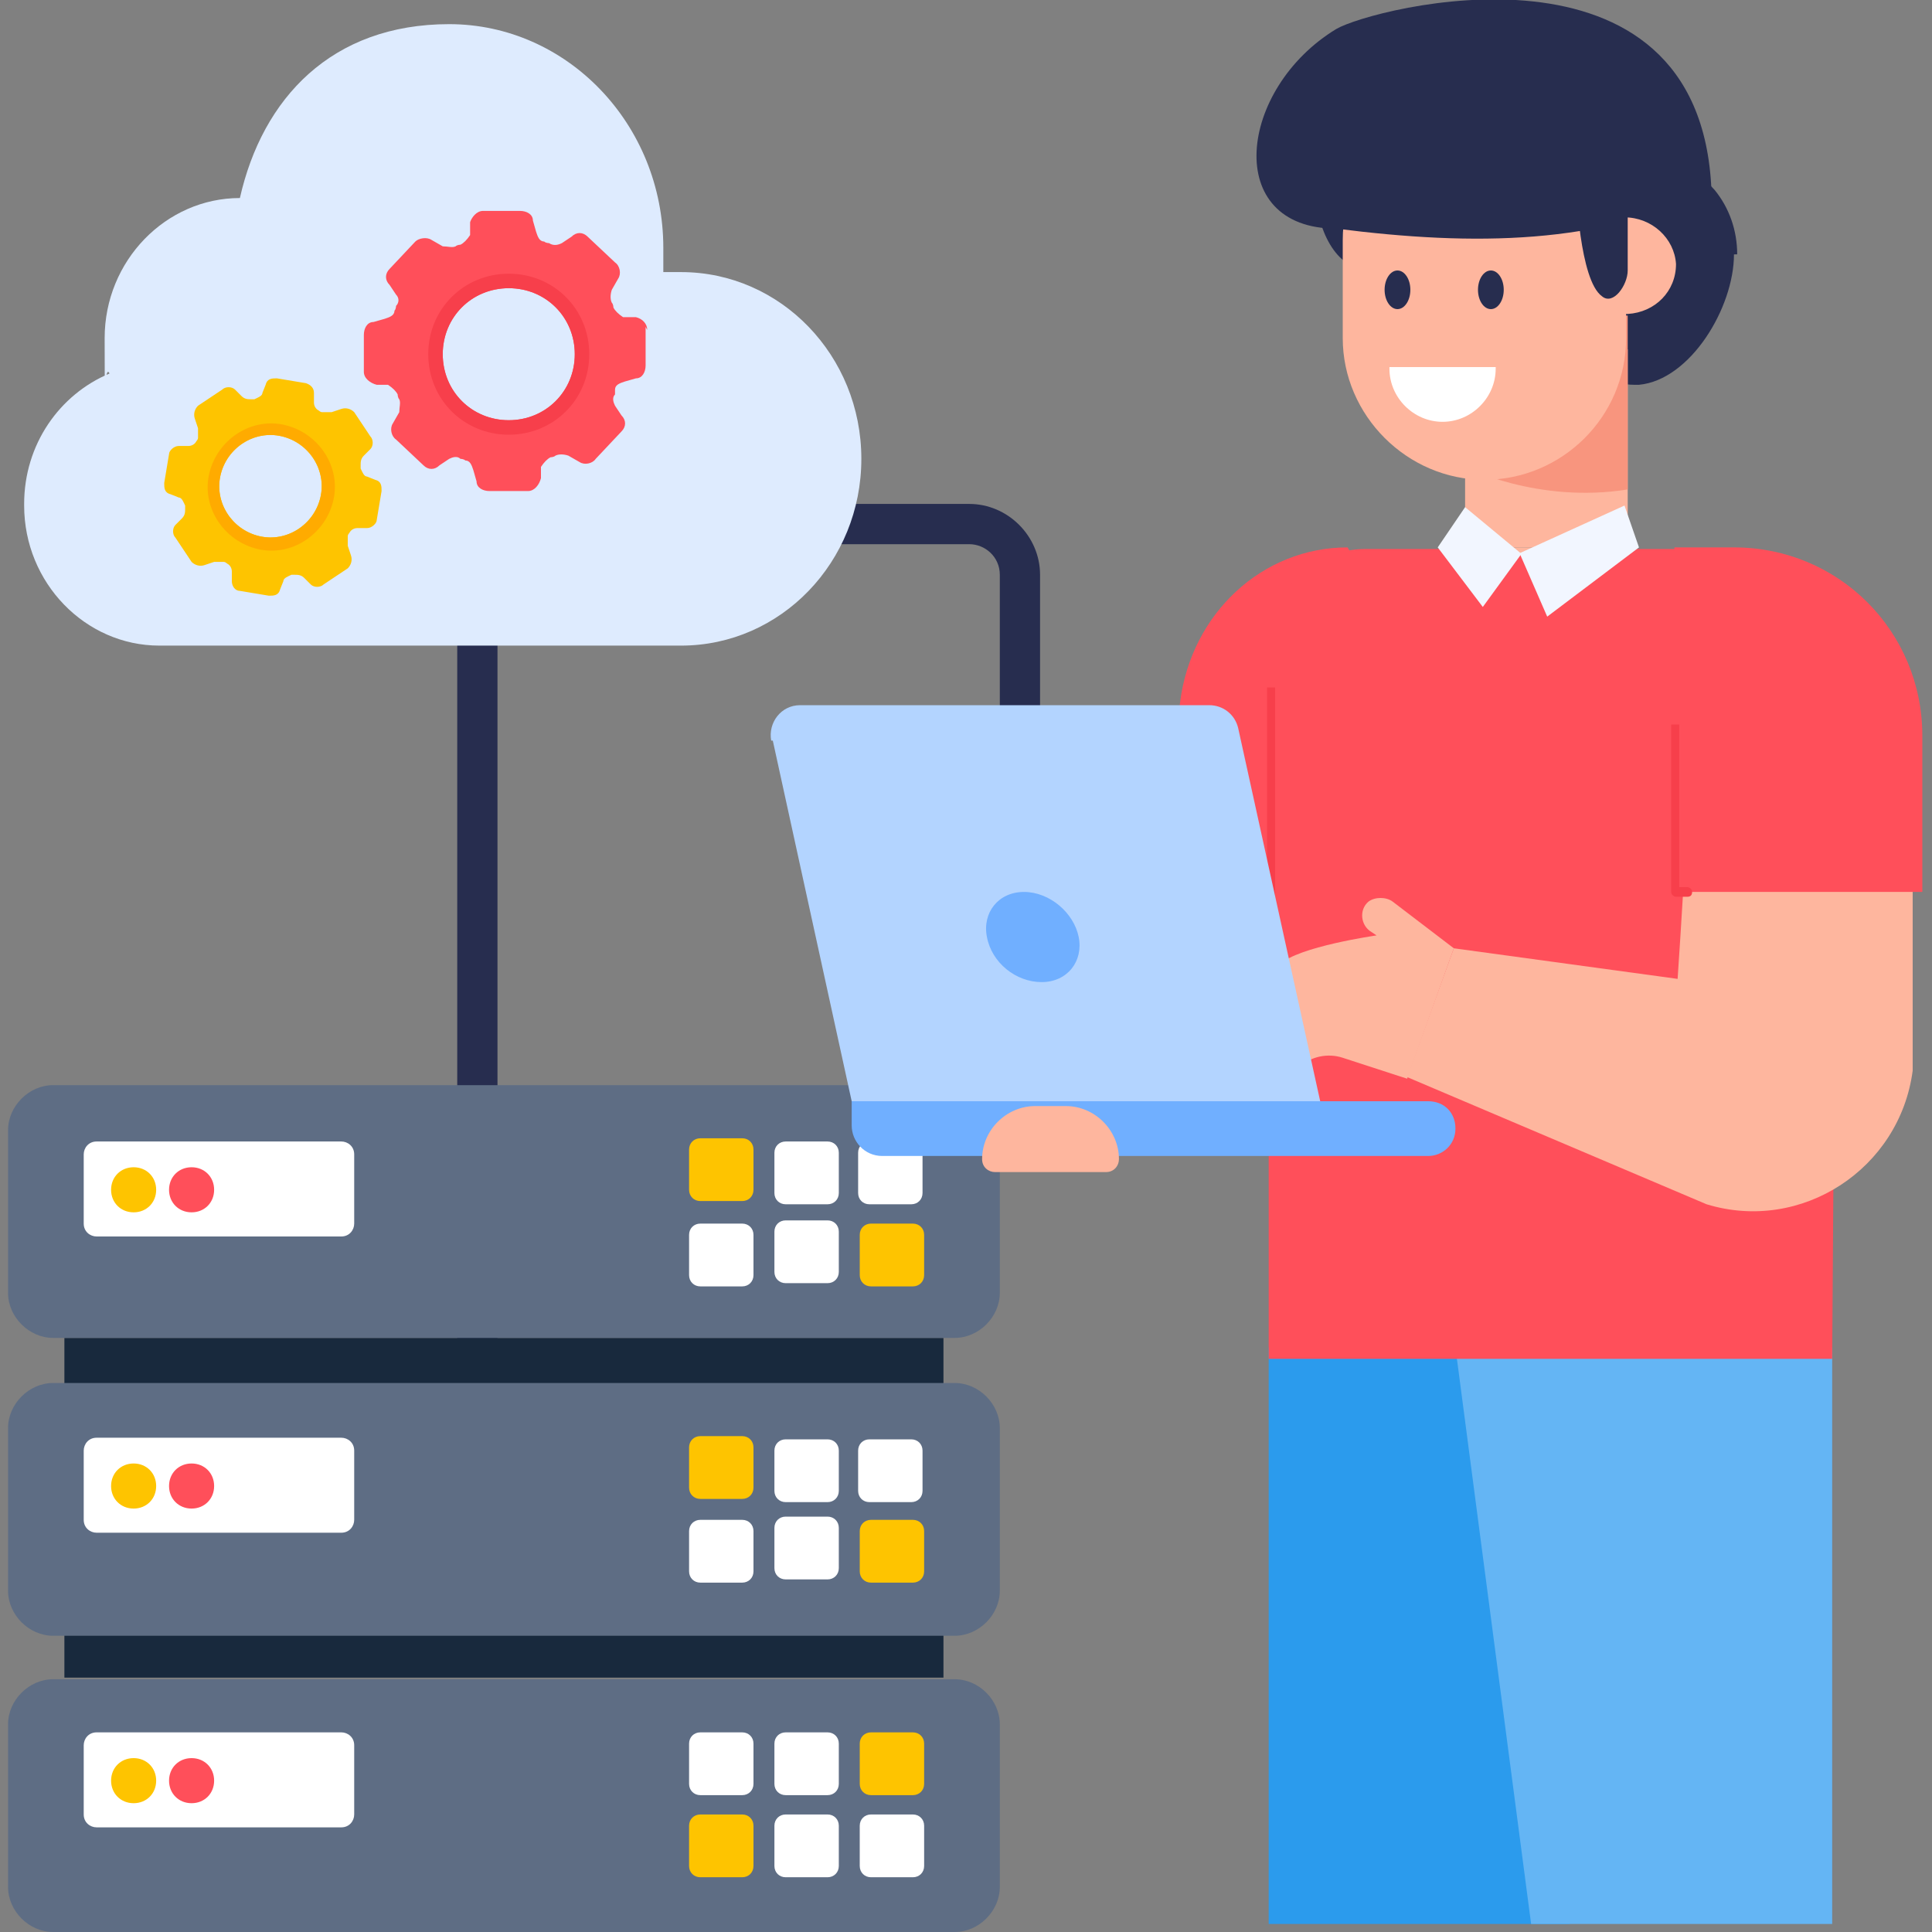
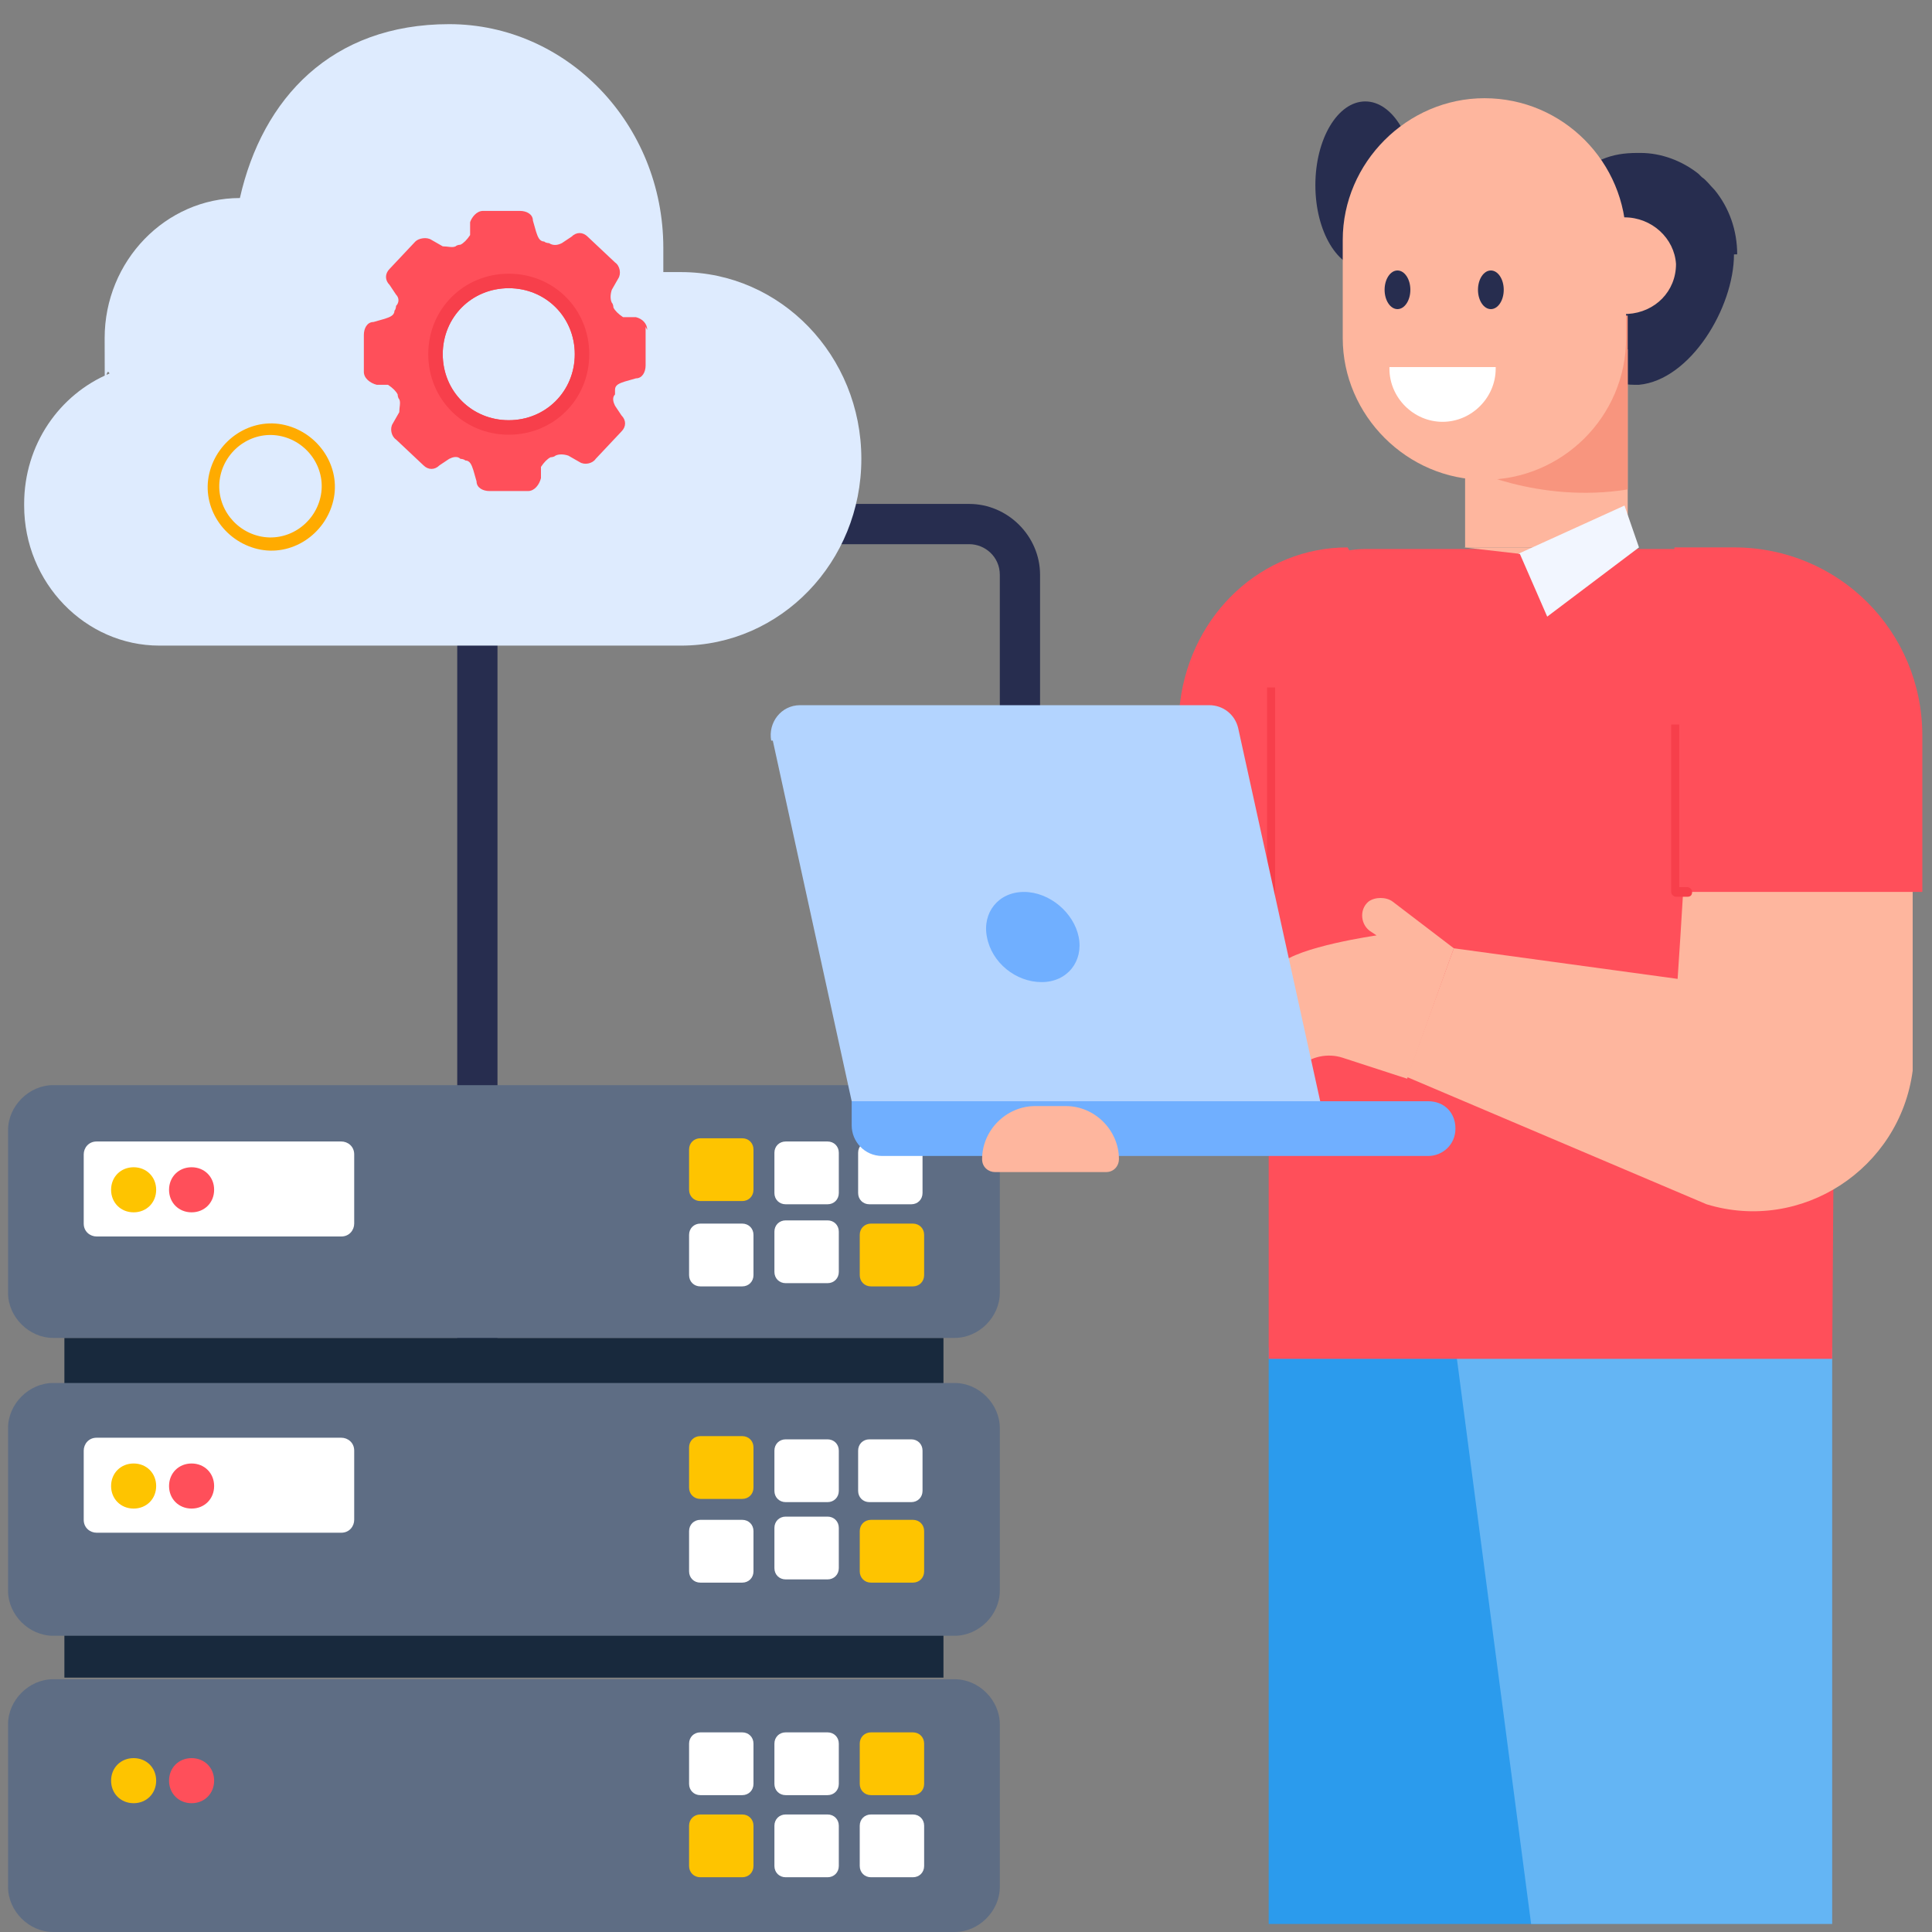
<svg xmlns="http://www.w3.org/2000/svg" viewBox="0 0 120 120">
  <rect x="0" y="0" width="120" height="120" fill="#808080" stroke="none" />
  <defs>
    <style>      .cls-1 {        fill: #ff4f5a;      }      .cls-2 {        fill: #2b9bed;      }      .cls-3 {        fill: #fec400;      }      .cls-4 {        fill: #f8957e;      }      .cls-5 {        fill: #64b5f4;      }      .cls-6 {        fill: #feb69e;      }      .cls-7 {        fill: #70afff;      }      .cls-8 {        fill: #fff;      }      .cls-9 {        fill: #b3d4ff;      }      .cls-10 {        fill: #5e6d84;      }      .cls-11 {        fill: #f2f6ff;      }      .cls-12 {        fill: #18293d;      }      .cls-13 {        fill: #272d4f;      }      .cls-14 {        fill: #ffab00;      }      .cls-15 {        fill: #f26678;      }      .cls-16 {        fill: #f73f4b;      }      .cls-17 {        fill: #deebfe;      }    </style>
  </defs>
  <g>
    <g id="Layer_1">
      <g id="_x34_">
        <path class="cls-13" d="M30.9,87.1h-2.5V31.3h31.8c2.4,0,4.4,2,4.4,4.4v12.5h-2.5v-12.5c0-1.1-.9-1.9-1.9-1.9h-29.3v53.3Z" />
        <g>
          <path class="cls-12" d="M4,83.1h54.6v21.1H4v-21.1Z" />
          <g>
            <path class="cls-10" d="M59.3,101.6H3.3c-1.5,0-2.8-1.3-2.8-2.8v-10.1c0-1.5,1.3-2.8,2.8-2.8h56c1.5,0,2.8,1.3,2.8,2.8v10.1c0,1.5-1.3,2.8-2.8,2.8Z" />
            <g>
              <g>
                <path class="cls-8" d="M57.3,90.1v2.5c0,.4-.3.7-.7.7h-2.6c-.4,0-.7-.3-.7-.7v-2.5c0-.4.3-.7.7-.7h2.6c.4,0,.7.3.7.7Z" />
                <path class="cls-3" d="M57.4,95.1v2.5c0,.4-.3.7-.7.7h-2.6c-.4,0-.7-.3-.7-.7v-2.5c0-.4.3-.7.7-.7h2.6c.4,0,.7.3.7.7Z" />
              </g>
              <g>
                <path class="cls-8" d="M52.1,90.1v2.5c0,.4-.3.7-.7.7h-2.6c-.4,0-.7-.3-.7-.7v-2.5c0-.4.3-.7.7-.7h2.6c.4,0,.7.3.7.7Z" />
                <path class="cls-8" d="M52.1,94.9v2.5c0,.4-.3.7-.7.7h-2.6c-.4,0-.7-.3-.7-.7v-2.5c0-.4.3-.7.7-.7h2.6c.4,0,.7.3.7.7Z" />
              </g>
              <g>
                <path class="cls-3" d="M46.8,89.9v2.5c0,.4-.3.7-.7.7h-2.6c-.4,0-.7-.3-.7-.7v-2.5c0-.4.3-.7.7-.7h2.6c.4,0,.7.3.7.7Z" />
                <path class="cls-8" d="M46.8,95.1v2.5c0,.4-.3.7-.7.7h-2.6c-.4,0-.7-.3-.7-.7v-2.5c0-.4.3-.7.7-.7h2.6c.4,0,.7.3.7.7Z" />
              </g>
              <path class="cls-8" d="M22,90.1v4.3c0,.4-.3.8-.8.8H6c-.4,0-.8-.3-.8-.8v-4.3c0-.4.3-.8.8-.8h15.2c.4,0,.8.3.8.8Z" />
              <g>
                <path class="cls-3" d="M9.7,92.3c0,.8-.6,1.4-1.4,1.4s-1.4-.6-1.4-1.4.6-1.4,1.4-1.4,1.4.6,1.4,1.4Z" />
                <path class="cls-1" d="M13.3,92.3c0,.8-.6,1.4-1.4,1.4s-1.4-.6-1.4-1.4.6-1.4,1.4-1.4,1.4.6,1.4,1.4Z" />
              </g>
            </g>
          </g>
          <g>
            <path class="cls-10" d="M59.3,120H3.3c-1.5,0-2.8-1.3-2.8-2.8v-10.1c0-1.5,1.3-2.8,2.8-2.8h56c1.5,0,2.8,1.3,2.8,2.8v10.1c0,1.5-1.3,2.8-2.8,2.8Z" />
            <g>
              <g>
                <path class="cls-3" d="M57.4,108.3v2.5c0,.4-.3.7-.7.7h-2.6c-.4,0-.7-.3-.7-.7v-2.5c0-.4.3-.7.7-.7h2.6c.4,0,.7.3.7.7Z" />
                <path class="cls-8" d="M57.4,113.4v2.5c0,.4-.3.7-.7.7h-2.6c-.4,0-.7-.3-.7-.7v-2.5c0-.4.3-.7.7-.7h2.6c.4,0,.7.3.7.7Z" />
              </g>
              <g>
                <path class="cls-8" d="M52.1,108.3v2.5c0,.4-.3.7-.7.7h-2.6c-.4,0-.7-.3-.7-.7v-2.5c0-.4.3-.7.7-.7h2.6c.4,0,.7.3.7.7Z" />
                <path class="cls-8" d="M52.1,113.4v2.5c0,.4-.3.7-.7.7h-2.6c-.4,0-.7-.3-.7-.7v-2.5c0-.4.3-.7.7-.7h2.6c.4,0,.7.3.7.7Z" />
              </g>
              <g>
                <path class="cls-8" d="M46.8,108.3v2.5c0,.4-.3.7-.7.7h-2.6c-.4,0-.7-.3-.7-.7v-2.5c0-.4.3-.7.7-.7h2.6c.4,0,.7.3.7.7Z" />
                <path class="cls-3" d="M46.8,113.4v2.5c0,.4-.3.7-.7.7h-2.6c-.4,0-.7-.3-.7-.7v-2.5c0-.4.3-.7.7-.7h2.6c.4,0,.7.3.7.7Z" />
              </g>
-               <path class="cls-8" d="M22,108.4v4.3c0,.4-.3.8-.8.8H6c-.4,0-.8-.3-.8-.8v-4.3c0-.4.3-.8.8-.8h15.2c.4,0,.8.3.8.8Z" />
              <g>
                <path class="cls-3" d="M9.7,110.6c0,.8-.6,1.4-1.4,1.4s-1.4-.6-1.4-1.4.6-1.4,1.4-1.4,1.4.6,1.4,1.4Z" />
                <path class="cls-1" d="M13.3,110.6c0,.8-.6,1.4-1.4,1.4s-1.4-.6-1.4-1.4.6-1.4,1.4-1.4,1.4.6,1.4,1.4Z" />
              </g>
            </g>
          </g>
          <g>
            <path class="cls-10" d="M59.3,83.1H3.3c-1.5,0-2.8-1.3-2.8-2.8v-10.1c0-1.5,1.3-2.8,2.8-2.8h56c1.5,0,2.8,1.3,2.8,2.8v10.1c0,1.5-1.3,2.8-2.8,2.8Z" />
            <g>
              <g>
                <path class="cls-8" d="M57.3,71.6v2.5c0,.4-.3.7-.7.7h-2.6c-.4,0-.7-.3-.7-.7v-2.5c0-.4.3-.7.7-.7h2.6c.4,0,.7.3.7.7Z" />
                <path class="cls-3" d="M57.4,76.7v2.5c0,.4-.3.7-.7.7h-2.6c-.4,0-.7-.3-.7-.7v-2.5c0-.4.3-.7.7-.7h2.6c.4,0,.7.3.7.7Z" />
              </g>
              <g>
                <path class="cls-8" d="M52.1,71.6v2.5c0,.4-.3.7-.7.7h-2.6c-.4,0-.7-.3-.7-.7v-2.5c0-.4.3-.7.7-.7h2.6c.4,0,.7.3.7.7Z" />
                <path class="cls-8" d="M52.1,76.5v2.5c0,.4-.3.7-.7.7h-2.6c-.4,0-.7-.3-.7-.7v-2.5c0-.4.3-.7.7-.7h2.6c.4,0,.7.3.7.7Z" />
              </g>
              <g>
                <path class="cls-3" d="M46.8,71.4v2.5c0,.4-.3.7-.7.7h-2.6c-.4,0-.7-.3-.7-.7v-2.5c0-.4.3-.7.7-.7h2.6c.4,0,.7.3.7.7Z" />
                <path class="cls-8" d="M46.8,76.7v2.5c0,.4-.3.7-.7.7h-2.6c-.4,0-.7-.3-.7-.7v-2.5c0-.4.3-.7.7-.7h2.6c.4,0,.7.3.7.7Z" />
              </g>
              <path class="cls-8" d="M22,71.7v4.3c0,.4-.3.8-.8.8H6c-.4,0-.8-.3-.8-.8v-4.3c0-.4.3-.8.8-.8h15.2c.4,0,.8.3.8.8Z" />
              <g>
                <path class="cls-3" d="M9.7,73.9c0,.8-.6,1.4-1.4,1.4s-1.4-.6-1.4-1.4.6-1.4,1.4-1.4,1.4.6,1.4,1.4Z" />
                <path class="cls-1" d="M13.3,73.9c0,.8-.6,1.4-1.4,1.4s-1.4-.6-1.4-1.4.6-1.4,1.4-1.4,1.4.6,1.4,1.4Z" />
              </g>
            </g>
          </g>
        </g>
        <g>
          <g>
            <path class="cls-2" d="M97.5,119.5l4.7-35.8h-23.4v35.8h18.7Z" />
            <path class="cls-5" d="M95.1,119.5l-4.7-35.8h23.4v35.8h-18.7Z" />
          </g>
          <g>
            <g>
              <g>
                <path class="cls-6" d="M70.1,56l1.3-7.1h17.2c0,5.5,0,13.8,0,13.9,0,.3-22.3,7.8-22.7,7.5-.4-.2-10.1-1.7-10.1-1.7l14.3-12.6Z" />
                <path class="cls-1" d="M71.4,56.4h18.2c0-5.4,0-12.3,0-12.3l-5.9-10.1h0c-5.3,0-9.7,4.1-10.4,9.6l-1.5,12.5-.4.3Z" />
                <path class="cls-1" d="M78.8,39.9v44.5h35l.3-43.4c0-3.8-3-6.9-6.8-6.9h-22.5c-3.2,0-5.9,2.6-5.9,5.9Z" />
                <path class="cls-16" d="M78.7,42.7h.5v13.7h-.5v-13.7Z" />
                <g>
                  <ellipse class="cls-13" cx="84.8" cy="11.5" rx="3.1" ry="5.2" />
                  <g>
                    <path class="cls-13" d="M107.7,15.8c0,3.3-2.7,7.8-5.9,8.1-.1,0-.2,0-.3,0-2.8,0-5-3.1-5.7-6.2,0,0,0-.2,0-.3-.1-.6-.2-1.1-.2-1.7,0-.8.1-1.6.4-2.3.6-1.6,1.9-2.9,3.5-3.5.7-.3,1.4-.4,2.2-.4s.1,0,.2,0c1.3,0,2.6.5,3.6,1.3,0,0,.1.1.2.2.3.2.5.5.8.8.9,1.1,1.4,2.5,1.4,4Z" />
                    <path class="cls-6" d="M91,21.7h10.1v12.3h-10.1v-12.3Z" />
                    <path class="cls-6" d="M90.9,34l3.5.4,6.6-.4h-10.1Z" />
                    <path class="cls-4" d="M91,19.6v9.4s4.5,2.3,10.1,1.4v-10.8h-10.1Z" />
                    <path class="cls-6" d="M101,14.9v6.1c0,4.9-4,8.8-8.8,8.8s-8.8-4-8.8-8.8v-6.1c0-2.4,1-4.6,2.6-6.2,1.6-1.6,3.8-2.6,6.2-2.6,4.9,0,8.8,4,8.8,8.8Z" />
-                     <path class="cls-13" d="M106.3,11.8c-.7-16.6-21.1-11.3-23.3-10-6.1,3.7-7.1,12.4,0,12.4,8.6,1.1,16.4,1,23.3-2.4Z" />
                    <ellipse class="cls-13" cx="92.6" cy="18" rx=".8" ry="1.2" />
                    <ellipse class="cls-13" cx="86.8" cy="18" rx=".8" ry="1.2" />
                    <path class="cls-8" d="M92.9,22.8s0,0,0,.1c0,1.8-1.5,3.3-3.3,3.3s-3.3-1.5-3.3-3.3,0,0,0-.1h6.7Z" />
                  </g>
                  <path class="cls-6" d="M104.1,16.4c0,1.7-1.3,3-3,3.1s-1.9-6-.2-6,3.1,1.3,3.2,2.9Z" />
-                   <path class="cls-13" d="M97.9,11.7s.2,5.7,1.6,6.7c.7.6,1.6-.7,1.6-1.6v-5.1c0-.9-.7-1.6-1.6-1.6s-1.6.7-1.6,1.6Z" />
                </g>
-                 <path class="cls-11" d="M91,31.5l-1.7,2.5,2.8,3.7,2.4-3.3-3.5-2.9Z" />
                <path class="cls-11" d="M94.4,34.4l1.7,3.9,5.7-4.3-.9-2.6-6.6,3Z" />
                <g>
                  <path class="cls-7" d="M52.9,68.4v1.5c0,1,.8,1.9,1.9,1.9h33.9c.9,0,1.7-.7,1.7-1.7s-.7-1.7-1.7-1.7h-35.8Z" />
                  <path class="cls-6" d="M79.5,60c-.9,1-1.1,5.5-1.1,5.5,0,.7.4,1.3,1.1,1.4h0c.3,0,.8-.3,1.2-.6.7-.7,1.8-.9,2.7-.6l4,1.3,2.9-8.1-3.8-2.9c-.4-.3-1.1-.3-1.5,0h0c-.6.5-.5,1.5.2,1.9l.3.2s-4.9.7-6,1.8Z" />
                  <path class="cls-9" d="M48,46l4.9,22.4h29.1l-5.1-23.2c-.2-.8-.9-1.4-1.8-1.4h-25.4c-1.2,0-2,1.1-1.8,2.2Z" />
                  <path class="cls-7" d="M61.3,58.2c.3,1.6,1.8,2.8,3.4,2.8s2.6-1.3,2.3-2.8c-.3-1.5-1.8-2.8-3.4-2.8s-2.6,1.3-2.3,2.8Z" />
                </g>
              </g>
              <path class="cls-6" d="M90.3,58.9l13.9,1.9s.3-4.4.5-8.2l14.1-1v14.9c-.8,6.1-6.9,10.1-12.8,8.3l-18.6-7.9,2.9-8Z" />
              <path class="cls-1" d="M104,34v21.4h15.4v-9.7c0-6.5-5.2-11.7-11.7-11.7h-3.7Z" />
              <path class="cls-15" d="M104.8,56v-1.2c0,0,0,0,0,0v1.2Z" />
              <path class="cls-16" d="M104.3,44.9v10.2h.5c.1,0,.3.1.3.3s-.1.3-.3.3h-.7c-.1,0-.3-.1-.3-.3v-10.4h.5Z" />
            </g>
            <path class="cls-6" d="M61.9,72.8h6.8c.5,0,.8-.4.8-.8h0c0-1.8-1.5-3.3-3.3-3.3h-1.9c-1.8,0-3.3,1.5-3.3,3.3h0c0,.5.4.8.8.8Z" />
          </g>
        </g>
        <g>
          <path class="cls-17" d="M1.5,31.4c0,4.8,3.8,8.7,8.4,8.7h32.4c6.2,0,11.2-5.2,11.2-11.6s-5-11.6-11.2-11.6-.7,0-1.1,0c0-.5,0-1,0-1.5,0-7.7-6-13.9-13.3-13.9s-11.6,4.6-13,10.8h0c-4.6,0-8.4,3.9-8.4,8.7s0,1.5.3,2.2c-3.1,1.3-5.3,4.4-5.3,8.1Z" />
          <g>
            <path class="cls-1" d="M40.2,20.5c0-.4-.3-.7-.7-.8h-.8c-.3-.2-.5-.4-.6-.6,0,0,0-.2-.1-.3-.1-.2-.1-.5,0-.8l.4-.7c.2-.3.1-.8-.2-1l-1.7-1.6c-.3-.3-.7-.3-1,0l-.6.4c-.2.1-.5.2-.8,0,0,0-.2,0-.3-.1-.3,0-.4-.3-.5-.6l-.2-.7c0-.4-.4-.6-.8-.6h-2.3c-.4,0-.7.4-.8.7v.8c-.2.3-.4.5-.6.6,0,0-.2,0-.3.1-.2.1-.5,0-.8,0l-.7-.4c-.3-.2-.8-.1-1,.1l-1.6,1.7c-.3.3-.3.7,0,1l.4.6c.2.2.2.5,0,.7,0,0,0,.2-.1.3,0,.3-.3.4-.6.5l-.7.2c-.4,0-.6.4-.6.8v2.3c0,.4.4.7.8.8h.7c.3.2.5.4.6.6,0,0,0,.2.1.3.1.2,0,.5,0,.8l-.4.7c-.2.3-.1.8.2,1l1.7,1.6c.3.3.7.3,1,0l.6-.4c.2-.1.5-.2.7,0,0,0,.2,0,.3.1.3,0,.4.3.5.6l.2.7c0,.4.4.6.8.6h2.4c.4,0,.7-.4.8-.8v-.7c.2-.3.4-.5.6-.6,0,0,.2,0,.3-.1.2-.1.5-.1.8,0l.7.4c.3.2.8.1,1-.2l1.6-1.7c.3-.3.3-.7,0-1l-.4-.6c-.1-.2-.2-.5,0-.7,0,0,0-.2,0-.3,0-.3.3-.4.6-.5l.7-.2c.4,0,.6-.4.6-.8v-2.4ZM31.6,26.1c-2.3,0-4.1-1.8-4.1-4.1s1.8-4.1,4.1-4.1,4.1,1.8,4.1,4.1-1.8,4.1-4.1,4.1Z" />
            <path class="cls-16" d="M31.6,17c-2.8,0-5,2.2-5,5s2.2,5,5,5,5-2.2,5-5-2.2-5-5-5ZM31.6,26.1c-2.3,0-4.1-1.8-4.1-4.1s1.8-4.1,4.1-4.1,4.1,1.8,4.1,4.1-1.8,4.1-4.1,4.1Z" />
          </g>
          <g>
-             <path class="cls-3" d="M23.7,30.5c0-.3,0-.6-.4-.7l-.5-.2c-.2,0-.3-.3-.4-.5,0,0,0-.1,0-.2,0-.2,0-.4.2-.6l.4-.4c.2-.2.2-.6,0-.8l-1-1.5c-.2-.2-.5-.3-.8-.2l-.6.2c-.2,0-.4,0-.6,0,0,0-.1,0-.2-.1-.2-.1-.3-.3-.3-.5v-.6c0-.3-.2-.5-.5-.6l-1.8-.3c-.3,0-.6,0-.7.4l-.2.5c0,.2-.3.3-.5.4,0,0-.1,0-.2,0-.2,0-.4,0-.6-.2l-.4-.4c-.2-.2-.6-.2-.8,0l-1.5,1c-.2.2-.3.5-.2.8l.2.6c0,.2,0,.4,0,.6,0,0,0,.1-.1.2-.1.2-.3.3-.5.3h-.6c-.3,0-.6.3-.6.5l-.3,1.8c0,.3,0,.6.4.7l.5.2c.2,0,.3.3.4.5,0,0,0,.1,0,.2,0,.2,0,.4-.2.6l-.4.4c-.2.2-.2.6,0,.8l1,1.5c.2.2.5.3.8.2l.6-.2c.2,0,.4,0,.6,0,0,0,.1,0,.2.1.2.1.3.3.3.5v.6c0,.3.2.6.5.6l1.8.3c.3,0,.6,0,.7-.4l.2-.5c0-.2.3-.3.5-.4,0,0,.2,0,.2,0,.2,0,.4,0,.6.2l.4.4c.2.2.6.2.8,0l1.5-1c.2-.2.3-.5.2-.8l-.2-.6c0-.2,0-.4,0-.6,0,0,0-.1.1-.2.1-.2.3-.3.5-.3h.6c.3,0,.6-.3.6-.5l.3-1.8ZM16.1,33.3c-1.7-.4-2.8-2.1-2.4-3.8.4-1.7,2.1-2.8,3.8-2.4,1.7.4,2.8,2.1,2.4,3.8-.4,1.7-2.1,2.8-3.8,2.4Z" />
            <path class="cls-14" d="M17.7,26.4c-2.1-.5-4.2.9-4.7,3-.5,2.1.9,4.2,3,4.7,2.1.5,4.2-.9,4.7-3,.5-2.1-.9-4.2-3-4.7ZM16.1,33.3c-1.7-.4-2.8-2.1-2.4-3.8.4-1.7,2.1-2.8,3.8-2.4,1.7.4,2.8,2.1,2.4,3.8-.4,1.7-2.1,2.8-3.8,2.4Z" />
          </g>
        </g>
      </g>
    </g>
  </g>
</svg>